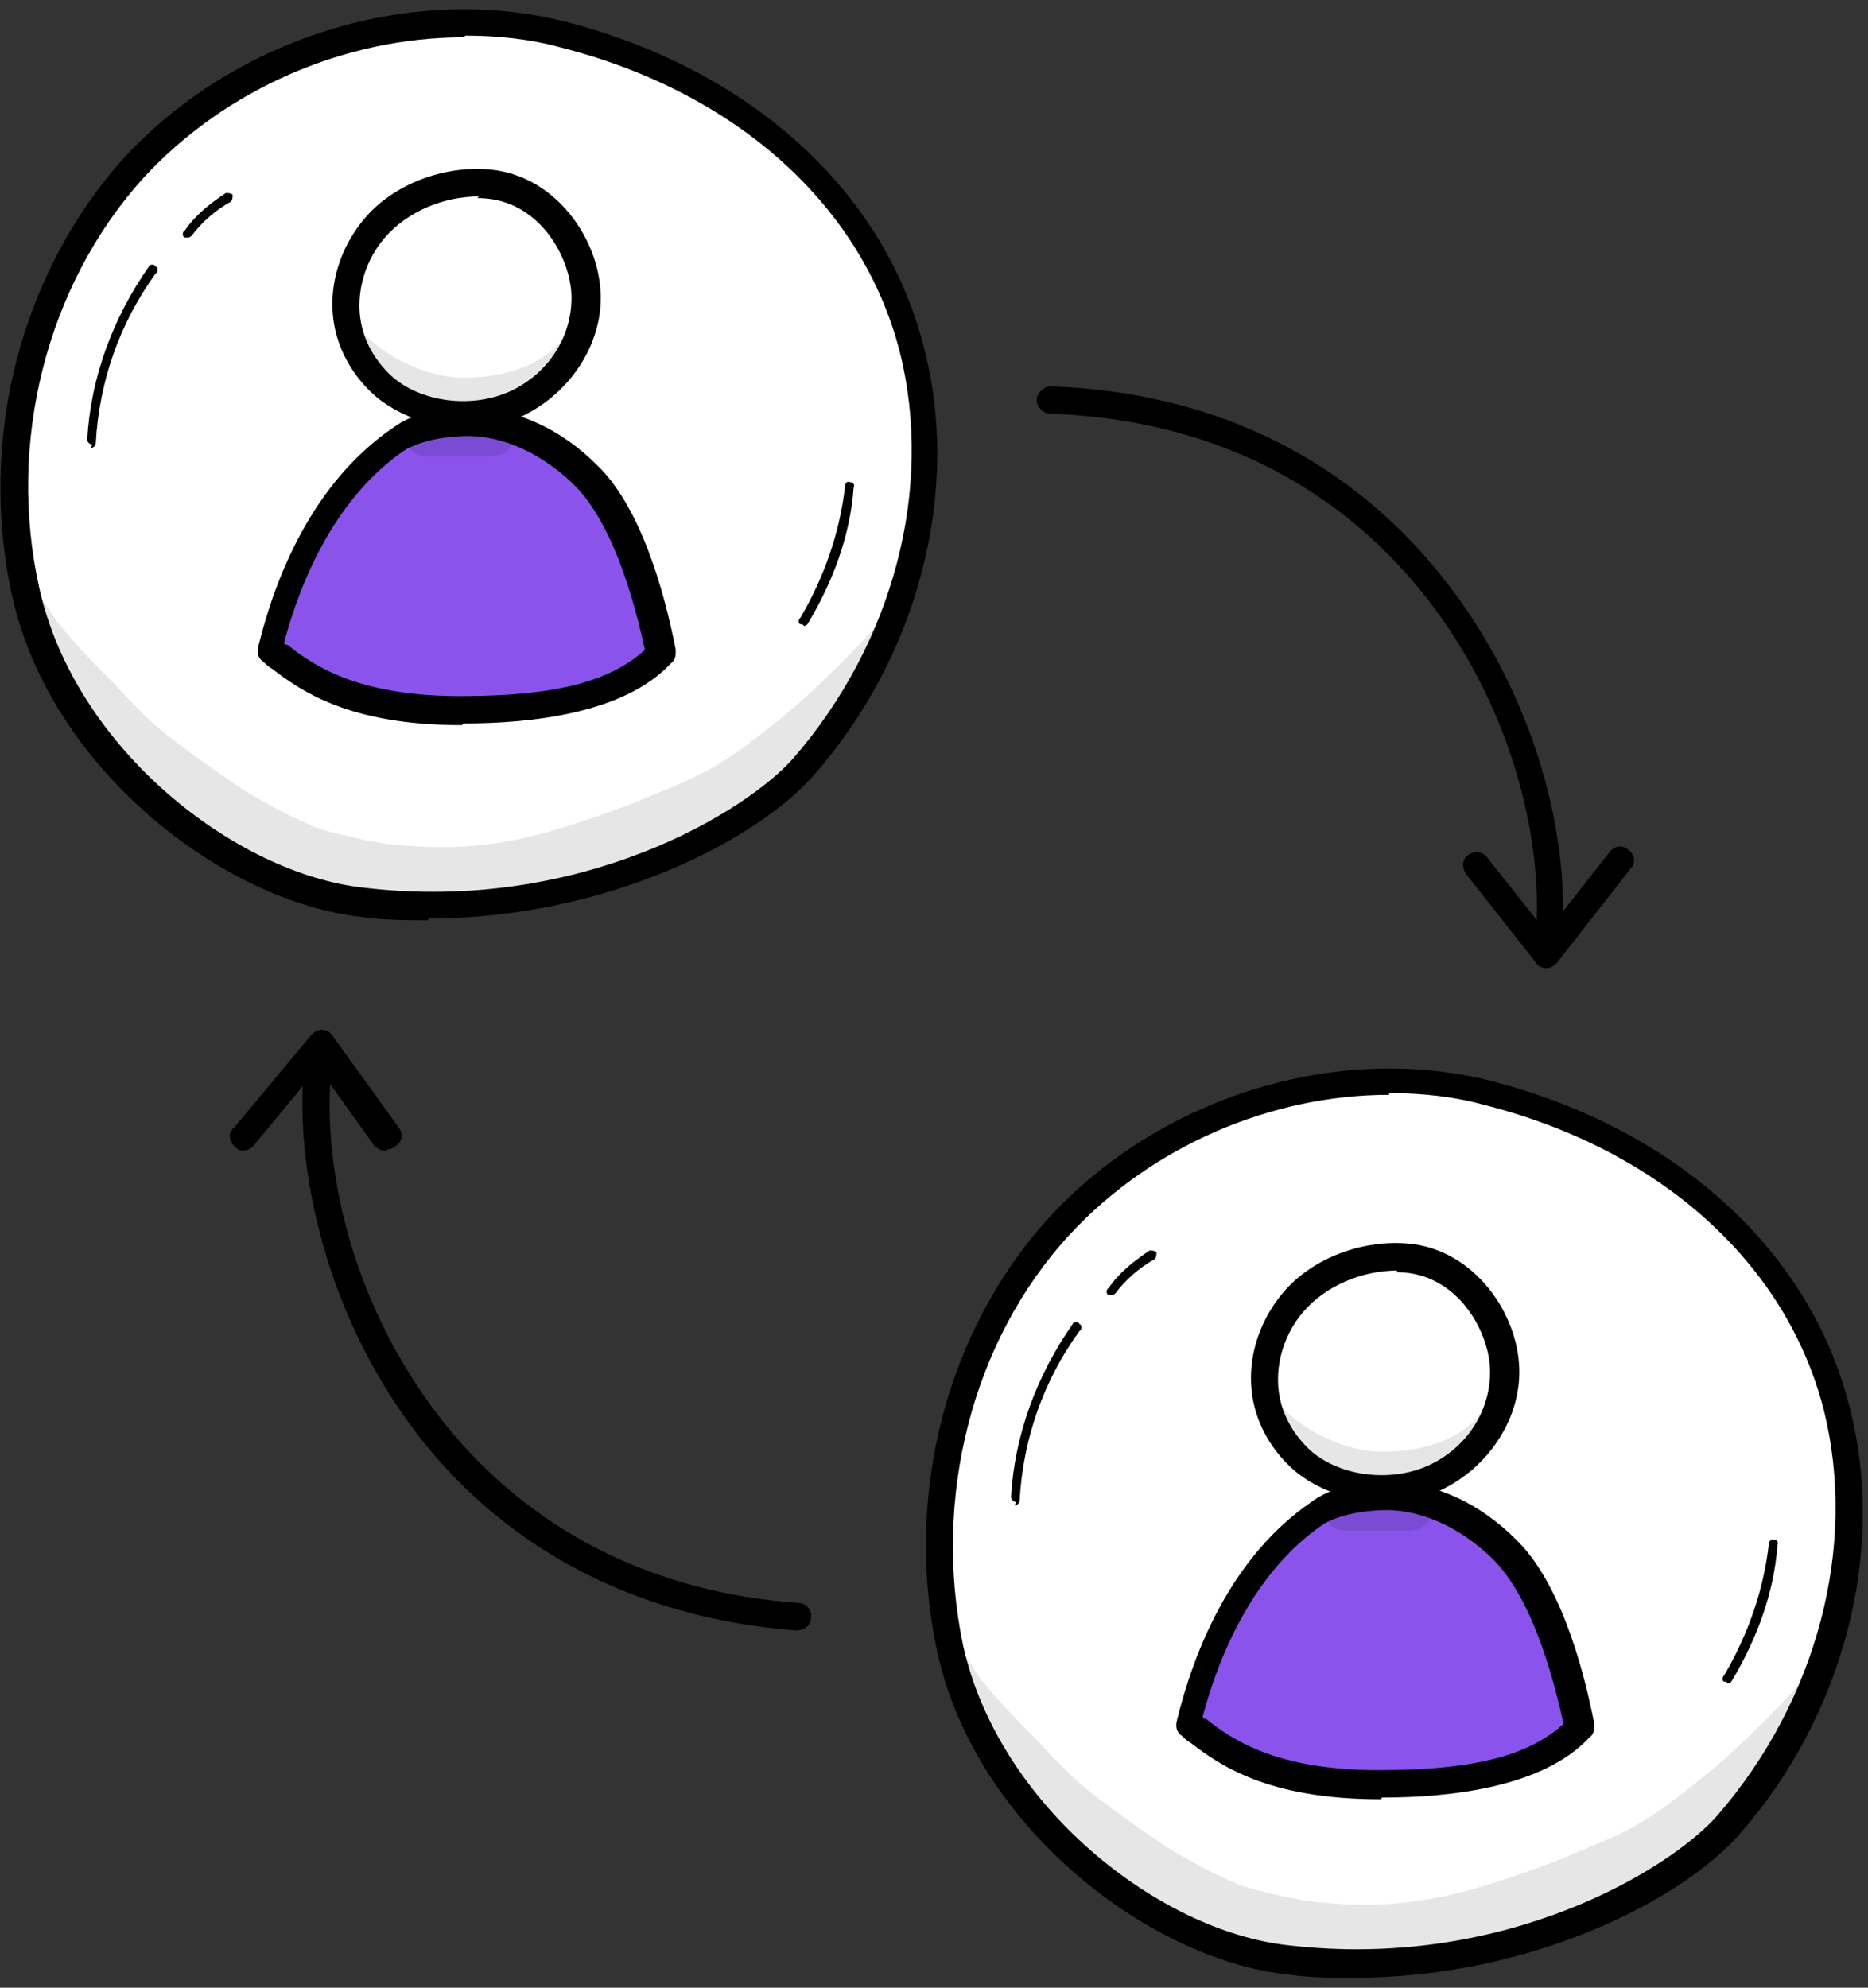
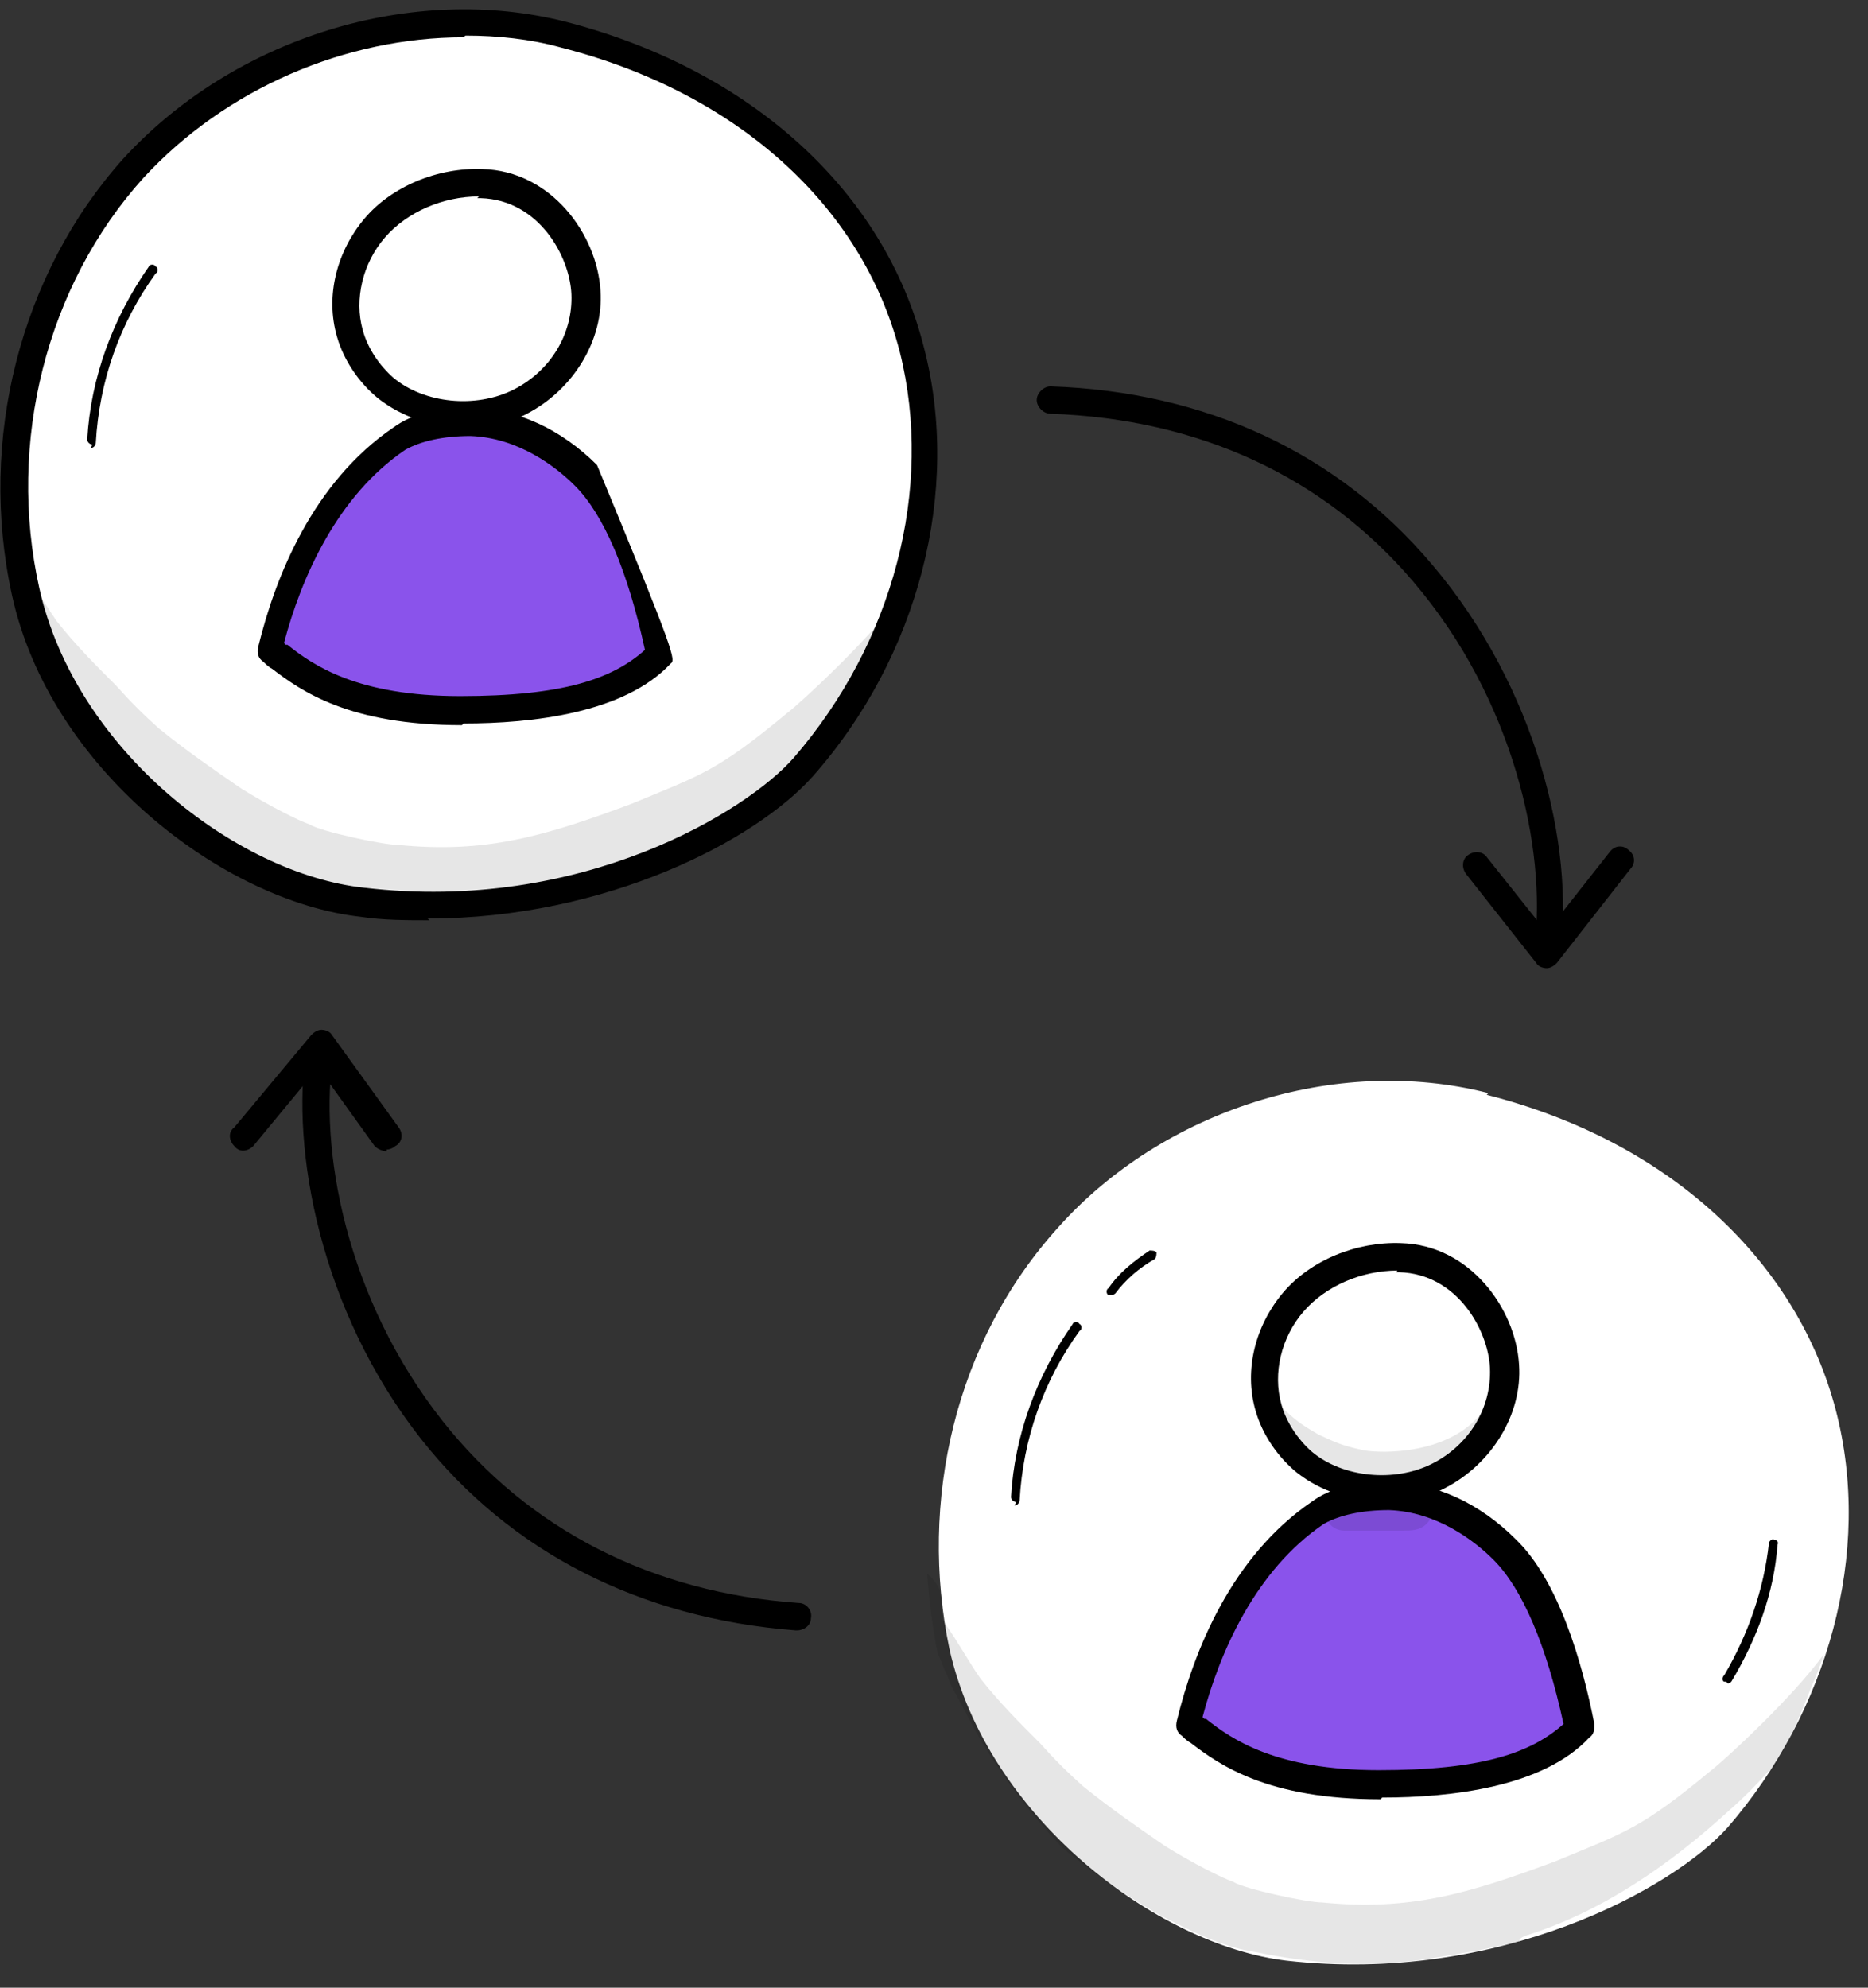
<svg xmlns="http://www.w3.org/2000/svg" width="94" height="100" viewBox="0 0 94 100" fill="none">
  <rect x="0" y="0" width="94" height="100" fill="#333333" stroke="none" />
  <g clip-path="url(#clip0_84_1176)">
    <path d="M74.897 54.993C67.149 53.013 58.454 55.94 53.289 61.708C48.037 67.476 46.229 75.568 47.779 82.972C49.673 91.408 58.196 97.865 64.738 98.64C75.413 99.845 84.194 95.024 86.949 91.925C91.942 86.157 94.267 78.151 92.373 70.919C90.479 63.688 84.28 57.49 74.811 55.079L74.897 54.993Z" fill="white" />
    <path d="M70.587 63.231C68.521 63.231 66.454 64.005 65.163 65.469C63.872 66.933 63.441 68.999 63.958 70.806C64.302 71.84 64.905 72.873 65.766 73.561C67.574 75.025 70.415 75.283 72.567 74.164C74.719 73.045 76.01 70.892 75.838 68.654C75.666 66.244 73.772 63.317 70.587 63.145V63.231Z" fill="white" />
    <path d="M69.64 75.541C68.004 75.541 66.454 75.025 65.249 74.078C64.302 73.303 63.528 72.184 63.183 70.979C62.581 68.912 63.183 66.674 64.561 65.038C65.938 63.403 68.262 62.456 70.501 62.542C73.944 62.628 76.269 65.813 76.441 68.654C76.613 71.151 75.063 73.647 72.739 74.853C71.792 75.369 70.673 75.541 69.554 75.541H69.64ZM70.329 63.919C68.521 63.919 66.713 64.694 65.594 65.986C64.475 67.277 64.044 69.085 64.475 70.634C64.733 71.581 65.335 72.442 66.024 73.045C67.574 74.336 70.156 74.594 72.05 73.647C73.944 72.7 75.063 70.806 74.977 68.826C74.891 66.933 73.342 64.092 70.415 64.005C70.415 64.005 70.329 64.005 70.242 64.005L70.329 63.919Z" fill="black" />
    <path d="M69.468 89.832C77.388 89.832 79.196 87.249 79.454 86.991C78.851 83.892 77.646 80.018 75.666 78.038C74.203 76.574 72.136 75.369 69.898 75.369C68.607 75.369 67.316 75.541 66.282 76.23C62.495 78.813 60.601 83.461 59.826 86.819C61.203 87.766 63.355 89.832 69.468 89.832V89.832Z" fill="#8A53EB" />
    <path d="M69.468 90.521C63.786 90.521 61.375 88.799 59.912 87.68C59.74 87.594 59.568 87.421 59.481 87.335C59.223 87.163 59.137 86.905 59.223 86.561C60.084 83.031 61.978 78.296 66.024 75.541C66.971 74.853 68.263 74.508 70.07 74.594C72.222 74.594 74.461 75.627 76.269 77.435C78.421 79.501 79.626 83.634 80.229 86.733C80.229 86.991 80.229 87.249 79.97 87.421C77.646 89.918 72.997 90.434 69.554 90.434L69.468 90.521ZM60.601 86.475H60.687C61.978 87.507 64.216 89.057 69.382 89.057C74.547 89.057 77.043 88.196 78.679 86.733C77.818 82.773 76.613 79.932 75.15 78.468C74.203 77.521 72.309 76.058 69.898 75.972C68.521 75.972 67.402 76.23 66.627 76.66C63.183 78.985 61.375 83.117 60.514 86.388L60.601 86.475Z" fill="black" />
    <g opacity="0.1">
      <path d="M71.878 75.455C71.189 75.627 70.931 74.594 71.62 74.422C72.309 74.25 72.911 74.078 73.514 73.647C74.03 73.303 74.461 72.959 74.805 72.442C75.15 71.926 75.494 71.323 75.752 70.806C75.408 70.634 74.977 70.634 74.633 70.979C72.997 73.217 69.468 73.131 68.607 72.959C67.402 72.7 67.143 72.528 66.369 72.184C65.335 71.581 65.249 71.495 64.216 70.548C63.958 70.29 63.7 69.945 63.355 69.859C63.528 70.29 63.7 70.72 63.872 71.151C64.044 71.581 64.216 72.012 64.388 72.528C64.647 72.959 65.077 73.389 65.422 73.733C65.766 74.078 66.196 74.336 66.541 74.594C66.627 74.594 66.799 74.594 66.885 74.508C66.885 74.508 66.971 74.508 67.057 74.508C67.143 74.508 67.229 74.508 67.402 74.508C67.488 74.508 67.574 74.508 67.66 74.68C67.746 74.766 67.832 74.853 67.832 75.025C67.832 75.197 67.832 75.283 67.66 75.369C67.66 75.455 67.488 75.541 67.316 75.541C67.143 75.541 67.057 75.541 66.885 75.627C66.885 75.713 66.713 75.799 66.627 75.886C66.627 76.402 66.971 77.005 67.66 77.005C68.607 77.005 69.64 77.005 70.587 77.005C71.017 77.005 71.448 77.005 71.792 76.66C72.136 76.316 72.136 75.799 71.792 75.455C71.706 75.455 71.62 75.455 71.534 75.455H71.878Z" fill="black" />
    </g>
-     <path d="M68.182 99.501C67.063 99.501 65.857 99.501 64.738 99.329C57.765 98.554 49.07 91.839 47.176 83.144C45.455 75.31 47.607 66.959 52.772 61.278C58.368 55.165 67.321 52.41 75.069 54.391C84.366 56.801 91.081 62.913 93.061 70.747C94.955 77.979 92.803 86.329 87.466 92.355C84.625 95.541 77.135 99.501 68.096 99.501H68.182ZM69.903 55.079C63.964 55.079 57.937 57.662 53.805 62.138C48.898 67.476 46.918 75.396 48.468 82.8C50.275 90.892 58.368 97.176 64.824 97.865C75.757 99.156 84.108 93.991 86.433 91.322C91.426 85.554 93.492 77.806 91.77 70.919C89.876 63.516 83.505 57.834 74.725 55.596C73.175 55.165 71.539 54.993 69.903 54.993V55.079Z" fill="black" />
    <g opacity="0.1">
      <path d="M89.273 88.998C89.962 87.707 90.565 86.415 91.081 85.038C91.339 84.435 91.598 83.833 91.77 83.23C90.306 85.296 86.777 88.567 86.088 89.084C82.558 92.011 81.784 92.183 78.254 93.647C73.864 95.282 70.936 96.143 66.546 95.713C65.771 95.713 62.586 95.024 62.069 94.68C61.553 94.508 60.003 93.733 58.626 92.872C57.248 91.925 55.871 90.978 54.494 89.859C53.719 89.17 53.03 88.481 52.342 87.707C51.308 86.674 50.275 85.641 49.328 84.435C48.726 83.574 47.865 82.025 47.348 81.422C47.607 80.647 47.348 79.7 46.66 79.184C46.746 80.475 46.918 81.853 47.176 83.144C47.348 83.488 47.434 83.833 47.607 84.177C47.779 84.521 47.865 84.866 48.037 85.124C48.468 85.899 48.812 86.588 49.242 87.362C50.447 89.428 51.911 91.322 53.461 92.958C55.01 94.249 56.646 95.368 58.454 96.401C60.003 97.176 61.467 97.951 63.189 98.209C66.029 98.812 69.043 98.984 71.883 98.554C73.433 98.296 74.983 98.037 76.446 97.693C76.446 97.521 76.618 97.435 76.877 97.349C80.665 96.143 84.022 93.819 87.035 91.064C87.724 90.461 88.412 89.773 89.015 89.084L89.273 88.998Z" fill="black" />
    </g>
    <path d="M51.136 75.568C51.05 75.568 50.878 75.482 50.878 75.31C51.05 72.211 52.169 69.198 53.977 66.615C53.977 66.529 54.236 66.443 54.322 66.615C54.408 66.615 54.494 66.873 54.322 66.959C52.514 69.456 51.481 72.383 51.309 75.482C51.309 75.568 51.222 75.74 51.05 75.74L51.136 75.568Z" fill="black" />
    <path d="M55.957 65.151C55.957 65.151 55.871 65.151 55.785 65.151C55.699 65.151 55.613 64.893 55.785 64.807C56.302 64.032 57.077 63.43 57.851 62.913C57.937 62.913 58.11 62.913 58.196 62.999C58.196 63.085 58.196 63.258 58.11 63.344C57.335 63.774 56.646 64.377 56.13 65.065C56.13 65.065 56.044 65.151 55.957 65.151V65.151Z" fill="black" />
    <path d="M86.863 84.607C86.863 84.607 86.863 84.607 86.777 84.607C86.691 84.607 86.605 84.435 86.777 84.263C87.982 82.197 88.757 79.959 89.015 77.634C89.015 77.548 89.187 77.376 89.273 77.462C89.359 77.462 89.532 77.548 89.446 77.72C89.273 80.131 88.413 82.455 87.121 84.607C87.121 84.607 87.035 84.694 86.949 84.694L86.863 84.607Z" fill="black" />
    <path d="M77.91 48.364C77.91 48.364 77.91 48.364 77.824 48.364C77.479 48.364 77.135 47.934 77.221 47.59C77.824 42.769 76.188 35.193 71.109 29.253C66.632 24.001 60.348 21.074 52.858 20.816C52.514 20.816 52.169 20.472 52.169 20.127C52.169 19.783 52.514 19.439 52.858 19.439C60.692 19.697 67.321 22.796 72.056 28.392C77.393 34.676 79.201 42.682 78.512 47.848C78.512 48.192 78.168 48.45 77.824 48.45L77.91 48.364Z" fill="black" />
    <path d="M77.824 48.709C77.651 48.709 77.393 48.623 77.307 48.45L73.778 43.974C73.519 43.629 73.605 43.199 73.864 43.027C74.208 42.769 74.638 42.855 74.811 43.113L77.824 46.901L81.009 42.855C81.267 42.51 81.698 42.51 81.956 42.769C82.3 43.027 82.3 43.457 82.042 43.715L78.34 48.45C78.168 48.623 77.996 48.709 77.824 48.709V48.709Z" fill="black" />
    <path d="M40.031 82.025C32.197 81.422 25.654 78.065 21.178 72.383C16.099 65.926 14.635 57.834 15.41 52.755C15.41 52.41 15.84 52.152 16.185 52.152C16.529 52.152 16.787 52.583 16.787 52.927C16.012 57.748 17.39 65.324 22.297 71.522C26.601 76.946 32.8 80.131 40.203 80.647C40.548 80.647 40.892 80.992 40.806 81.422C40.806 81.766 40.462 82.025 40.117 82.025H40.031Z" fill="black" />
    <path d="M19.456 57.92C19.284 57.92 19.025 57.834 18.853 57.662L16.012 53.702L12.741 57.662C12.483 57.92 12.052 58.006 11.794 57.662C11.536 57.404 11.45 56.973 11.794 56.715L15.668 52.066C15.84 51.894 16.012 51.808 16.184 51.808C16.357 51.808 16.615 51.894 16.701 52.066L20.058 56.715C20.317 57.059 20.231 57.49 19.886 57.662C19.8 57.748 19.628 57.834 19.456 57.834V57.92Z" fill="black" />
    <path d="M28.323 1.791C20.661 -0.189 11.966 2.738 6.715 8.506C1.463 14.273 -0.344 22.366 1.291 29.769C3.185 38.206 11.708 44.663 18.251 45.437C28.925 46.643 37.706 41.822 40.461 38.722C45.454 32.955 47.779 24.948 45.885 17.717C43.991 10.486 37.793 4.201 28.323 1.791Z" fill="white" />
    <path d="M21.608 46.298C20.489 46.298 19.284 46.298 18.165 46.126C11.191 45.351 2.496 38.636 0.603 29.942C-1.119 22.107 1.033 13.757 6.198 7.989C11.794 1.877 20.747 -0.878 28.495 1.102C37.793 3.512 44.508 9.625 46.487 17.459C48.382 24.69 46.229 33.041 40.892 39.067C38.051 42.252 30.561 46.212 21.522 46.212L21.608 46.298ZM23.33 1.877C17.39 1.877 11.364 4.459 7.231 8.936C2.324 14.36 0.344 22.28 1.98 29.597C3.788 37.689 11.88 43.974 18.337 44.663C29.27 45.954 37.62 40.789 39.945 38.12C44.938 32.352 47.004 24.604 45.282 17.717C43.388 10.313 37.018 4.632 28.237 2.393C26.687 1.963 25.052 1.791 23.416 1.791L23.33 1.877Z" fill="black" />
    <g opacity="0.1">
      <path d="M42.786 35.795C43.474 34.504 44.077 33.213 44.594 31.835C44.852 31.233 45.11 30.63 45.282 30.027C43.819 32.094 40.289 35.365 39.6 35.882C36.071 38.809 35.296 38.981 31.767 40.444C27.376 42.08 24.449 42.941 20.058 42.51C19.284 42.51 16.098 41.822 15.582 41.477C15.065 41.305 13.516 40.53 12.138 39.669C10.761 38.722 9.384 37.776 8.006 36.656C7.231 35.968 6.543 35.279 5.854 34.504C4.821 33.471 3.788 32.438 2.841 31.233C2.238 30.372 1.377 28.822 0.861 28.22C1.119 27.445 0.861 26.498 0.172 25.981C0.258 27.273 0.43 28.65 0.689 29.941C0.861 30.286 0.947 30.63 1.119 30.974C1.291 31.319 1.377 31.663 1.55 31.922C1.98 32.696 2.324 33.385 2.755 34.16C3.96 36.226 5.423 38.12 6.973 39.755C8.523 41.047 10.158 42.166 11.966 43.199C13.516 43.974 14.979 44.749 16.701 45.007C19.542 45.609 22.555 45.782 25.396 45.351C26.945 45.093 28.495 44.835 29.959 44.49C29.959 44.318 30.131 44.232 30.389 44.146C34.177 42.941 37.534 40.616 40.547 37.862C41.236 37.259 41.925 36.57 42.528 35.882L42.786 35.795Z" fill="black" />
    </g>
    <path d="M4.649 22.366C4.563 22.366 4.39 22.28 4.39 22.107C4.563 19.008 5.682 15.995 7.49 13.412C7.49 13.326 7.748 13.24 7.834 13.412C7.92 13.412 8.006 13.671 7.834 13.757C6.026 16.253 4.993 19.18 4.821 22.28C4.821 22.366 4.735 22.538 4.563 22.538L4.649 22.366Z" fill="black" />
-     <path d="M9.47 11.949C9.47 11.949 9.383 11.949 9.297 11.949C9.211 11.949 9.125 11.691 9.297 11.605C9.814 10.83 10.589 10.227 11.364 9.711C11.45 9.711 11.622 9.711 11.708 9.797C11.708 9.883 11.708 10.055 11.622 10.141C10.847 10.572 10.158 11.174 9.642 11.863C9.642 11.863 9.556 11.949 9.47 11.949V11.949Z" fill="black" />
-     <path d="M40.375 31.405C40.375 31.405 40.375 31.405 40.289 31.405C40.203 31.405 40.117 31.233 40.289 31.061C41.494 28.994 42.269 26.756 42.527 24.432C42.527 24.346 42.614 24.174 42.786 24.26C42.872 24.26 43.044 24.346 42.958 24.518C42.786 26.928 41.925 29.253 40.633 31.405C40.633 31.405 40.547 31.491 40.461 31.491L40.375 31.405Z" fill="black" />
    <path d="M24.363 9.194C22.297 9.194 20.231 9.969 18.939 11.432C17.648 12.896 17.218 14.962 17.734 16.77C18.078 17.803 18.681 18.836 19.542 19.525C21.35 20.988 24.191 21.247 26.343 20.127C28.495 19.008 29.786 16.856 29.614 14.618C29.442 12.207 27.548 9.28 24.363 9.108V9.194Z" fill="white" />
    <path d="M23.416 21.505C21.78 21.505 20.231 20.988 19.025 20.041C18.078 19.267 17.304 18.147 16.959 16.942C16.357 14.876 16.959 12.638 18.337 11.002C19.714 9.366 22.038 8.419 24.277 8.506C27.72 8.592 30.045 11.777 30.217 14.618C30.389 17.114 28.839 19.611 26.515 20.816C25.568 21.333 24.449 21.505 23.33 21.505H23.416ZM24.105 9.883C22.297 9.883 20.489 10.658 19.37 11.949C18.251 13.24 17.82 15.048 18.251 16.598C18.509 17.545 19.111 18.406 19.8 19.008C21.35 20.3 23.932 20.558 25.826 19.611C27.72 18.664 28.839 16.77 28.753 14.79C28.667 12.896 27.118 10.055 24.191 9.969C24.191 9.969 24.105 9.969 24.018 9.969L24.105 9.883Z" fill="black" />
    <path d="M23.244 35.795C31.164 35.795 32.972 33.213 33.23 32.955C32.627 29.855 31.422 25.981 29.442 24.001C27.979 22.538 25.913 21.333 23.674 21.333C22.383 21.333 21.092 21.505 20.059 22.194C16.271 24.776 14.377 29.425 13.602 32.782C14.979 33.729 17.132 35.795 23.244 35.795V35.795Z" fill="#8A53EB" />
-     <path d="M23.244 36.484C17.562 36.484 15.152 34.762 13.688 33.643C13.516 33.557 13.344 33.385 13.258 33.299C12.999 33.127 12.913 32.868 12.999 32.524C13.86 28.994 15.754 24.26 19.8 21.505C20.747 20.816 22.039 20.472 23.846 20.558C25.999 20.558 28.237 21.591 30.045 23.399C32.197 25.465 33.402 29.597 34.005 32.696C34.005 32.955 34.005 33.213 33.747 33.385C31.422 35.882 26.773 36.398 23.33 36.398L23.244 36.484ZM14.377 32.438H14.463C15.754 33.471 17.992 35.021 23.158 35.021C28.323 35.021 30.82 34.16 32.455 32.696C31.594 28.736 30.389 25.895 28.926 24.432C27.979 23.485 26.085 22.021 23.674 21.935C22.297 21.935 21.178 22.194 20.403 22.624C16.959 24.948 15.152 29.081 14.291 32.352L14.377 32.438Z" fill="black" />
+     <path d="M23.244 36.484C17.562 36.484 15.152 34.762 13.688 33.643C13.516 33.557 13.344 33.385 13.258 33.299C12.999 33.127 12.913 32.868 12.999 32.524C13.86 28.994 15.754 24.26 19.8 21.505C20.747 20.816 22.039 20.472 23.846 20.558C25.999 20.558 28.237 21.591 30.045 23.399C34.005 32.955 34.005 33.213 33.747 33.385C31.422 35.882 26.773 36.398 23.33 36.398L23.244 36.484ZM14.377 32.438H14.463C15.754 33.471 17.992 35.021 23.158 35.021C28.323 35.021 30.82 34.16 32.455 32.696C31.594 28.736 30.389 25.895 28.926 24.432C27.979 23.485 26.085 22.021 23.674 21.935C22.297 21.935 21.178 22.194 20.403 22.624C16.959 24.948 15.152 29.081 14.291 32.352L14.377 32.438Z" fill="black" />
    <g opacity="0.1">
-       <path d="M25.654 21.419C24.966 21.591 24.707 20.558 25.396 20.386C26.085 20.213 26.687 20.041 27.29 19.611C27.806 19.267 28.237 18.922 28.581 18.406C28.926 17.889 29.27 17.287 29.528 16.77C29.184 16.598 28.753 16.598 28.409 16.942C26.773 19.18 23.244 19.094 22.383 18.922C21.178 18.664 20.919 18.492 20.145 18.147C19.112 17.545 19.026 17.459 17.992 16.512C17.734 16.253 17.476 15.909 17.132 15.823C17.304 16.253 17.476 16.684 17.648 17.114C17.82 17.545 17.992 17.975 18.165 18.492C18.423 18.922 18.853 19.353 19.198 19.697C19.542 20.041 19.973 20.3 20.317 20.558C20.403 20.558 20.575 20.558 20.661 20.472C20.661 20.472 20.747 20.472 20.833 20.472C20.919 20.472 21.006 20.472 21.178 20.472C21.264 20.472 21.35 20.472 21.436 20.644C21.522 20.73 21.608 20.816 21.608 20.988C21.608 21.16 21.608 21.247 21.436 21.333C21.436 21.419 21.264 21.505 21.092 21.505C20.919 21.505 20.833 21.505 20.661 21.591C20.661 21.677 20.489 21.763 20.403 21.849C20.403 22.366 20.747 22.968 21.436 22.968C22.383 22.968 23.416 22.968 24.363 22.968C24.793 22.968 25.224 22.968 25.568 22.624C25.913 22.28 25.913 21.763 25.568 21.419C25.482 21.419 25.396 21.419 25.31 21.419H25.654Z" fill="black" />
-     </g>
+       </g>
  </g>
  <defs>
    <clipPath id="clip0_84_1176">
      <rect width="93.75" height="100" fill="white" />
    </clipPath>
  </defs>
</svg>